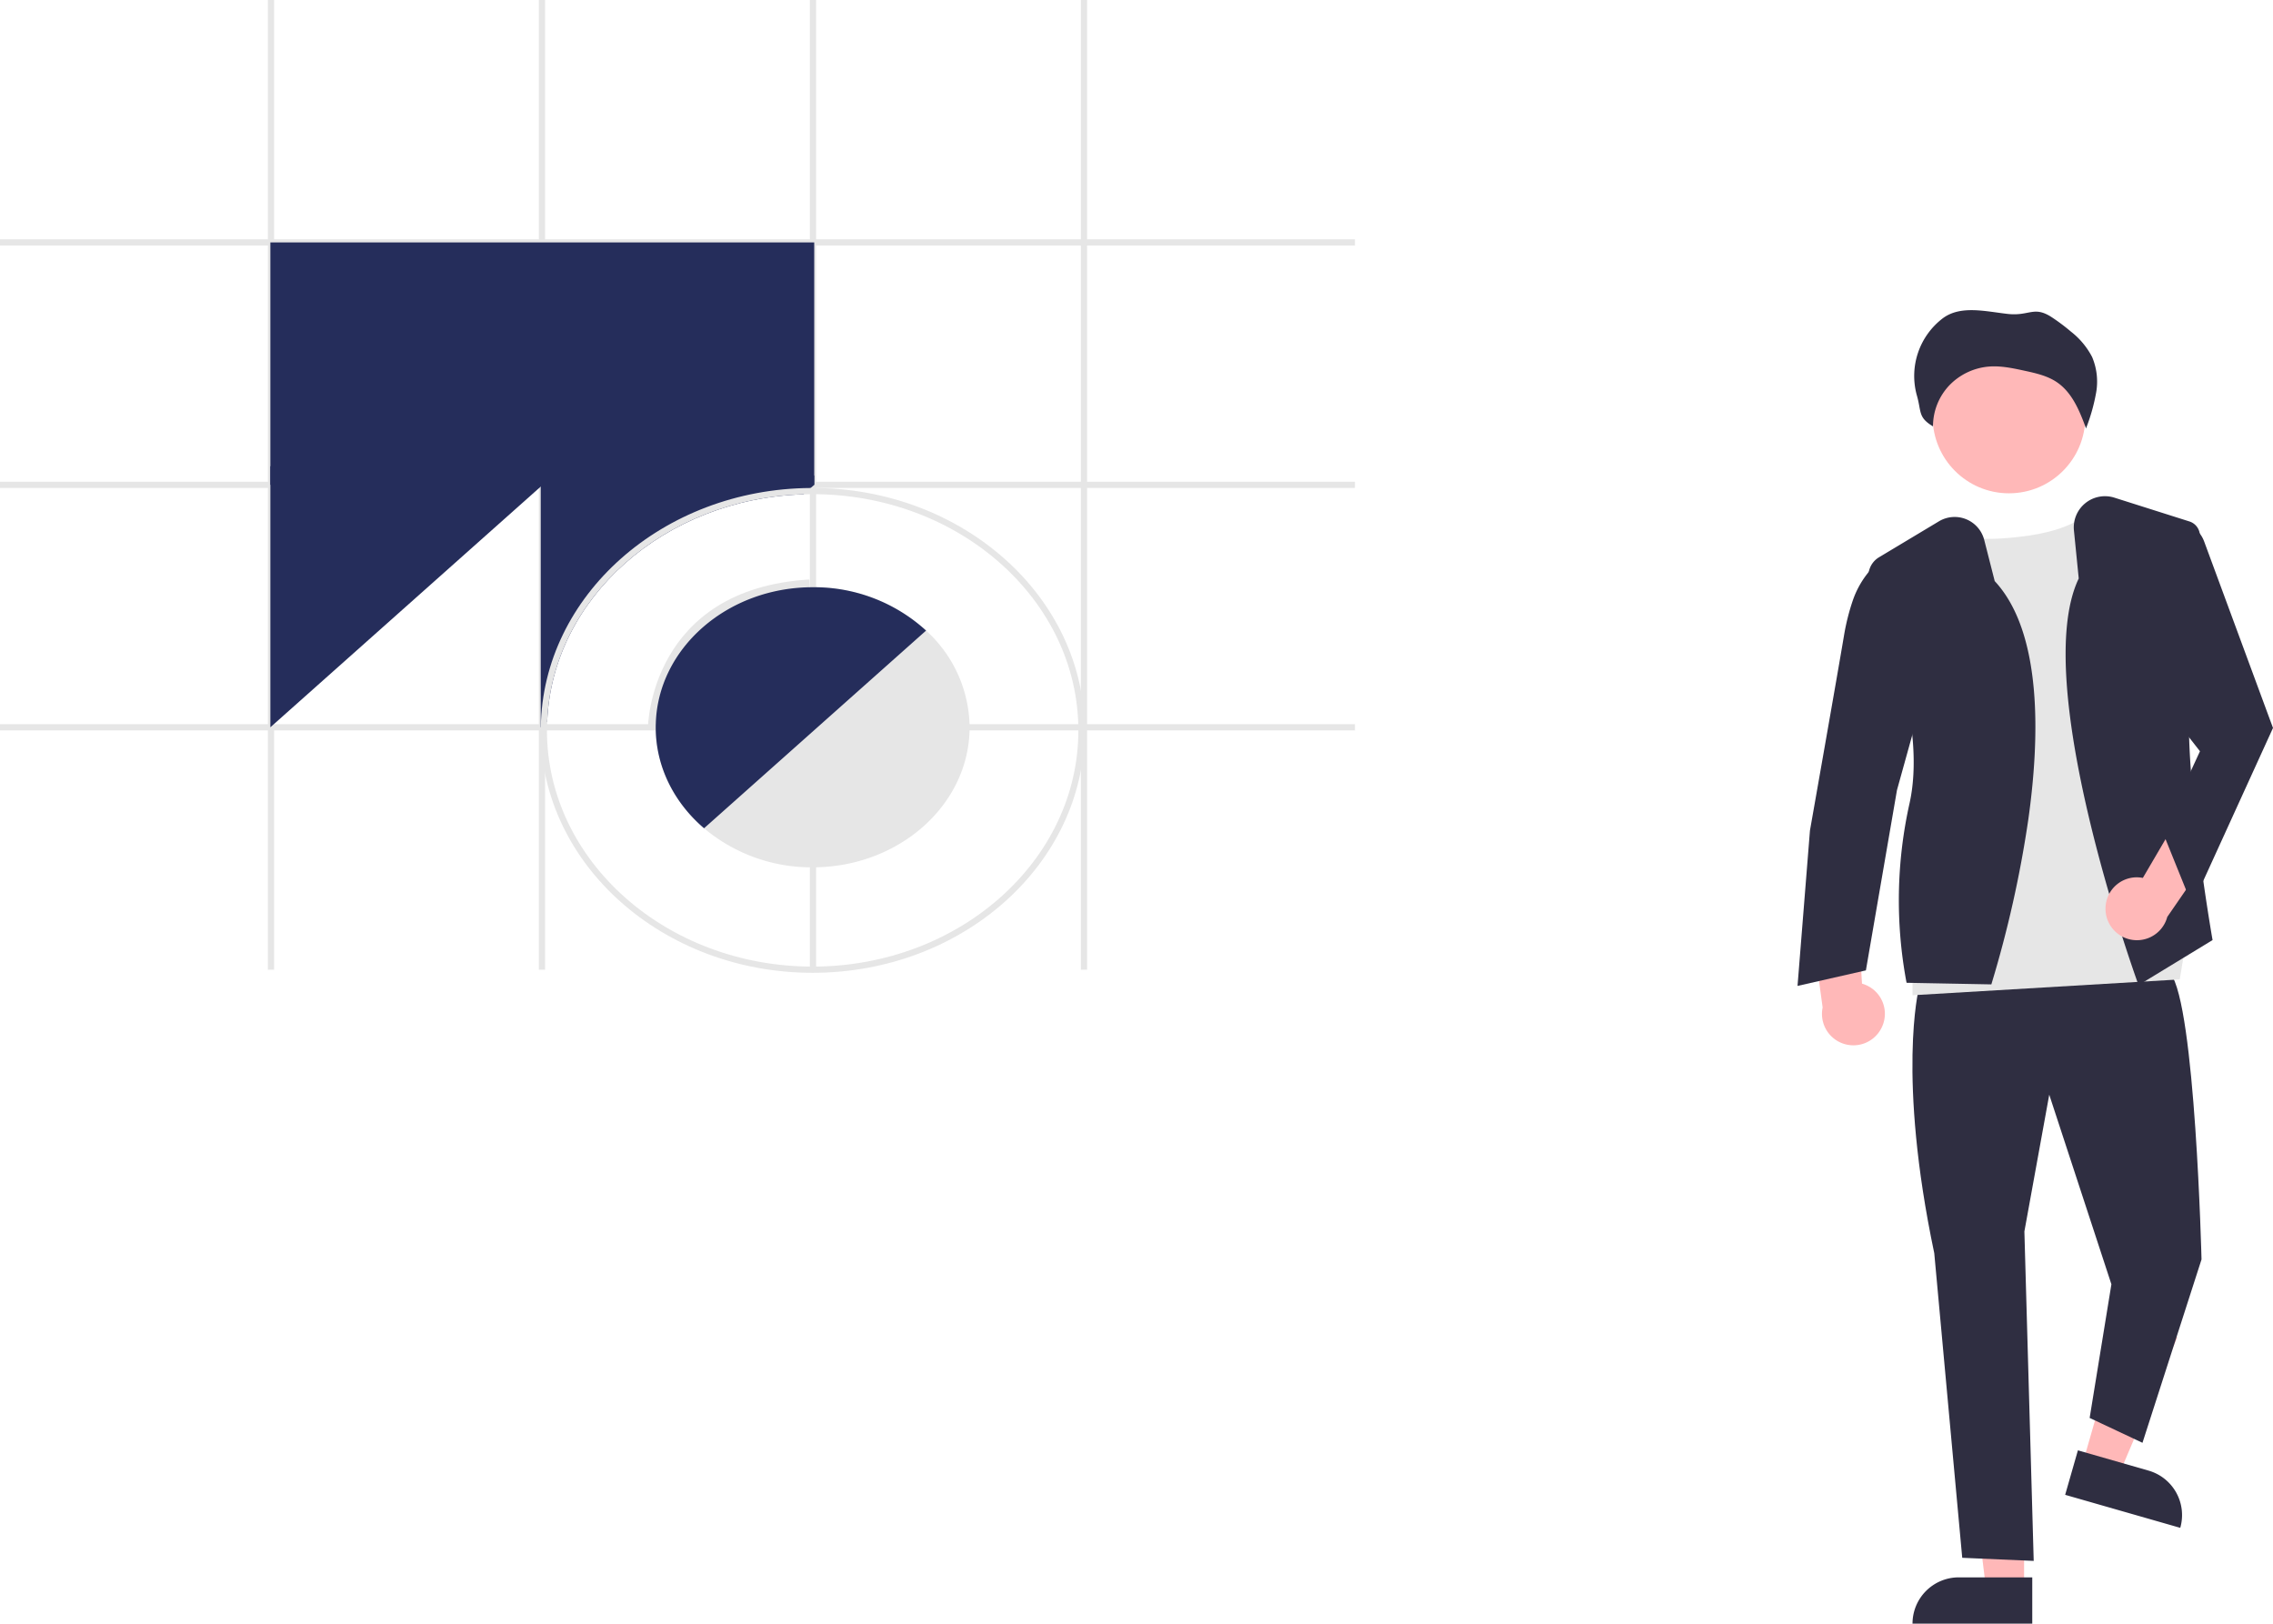
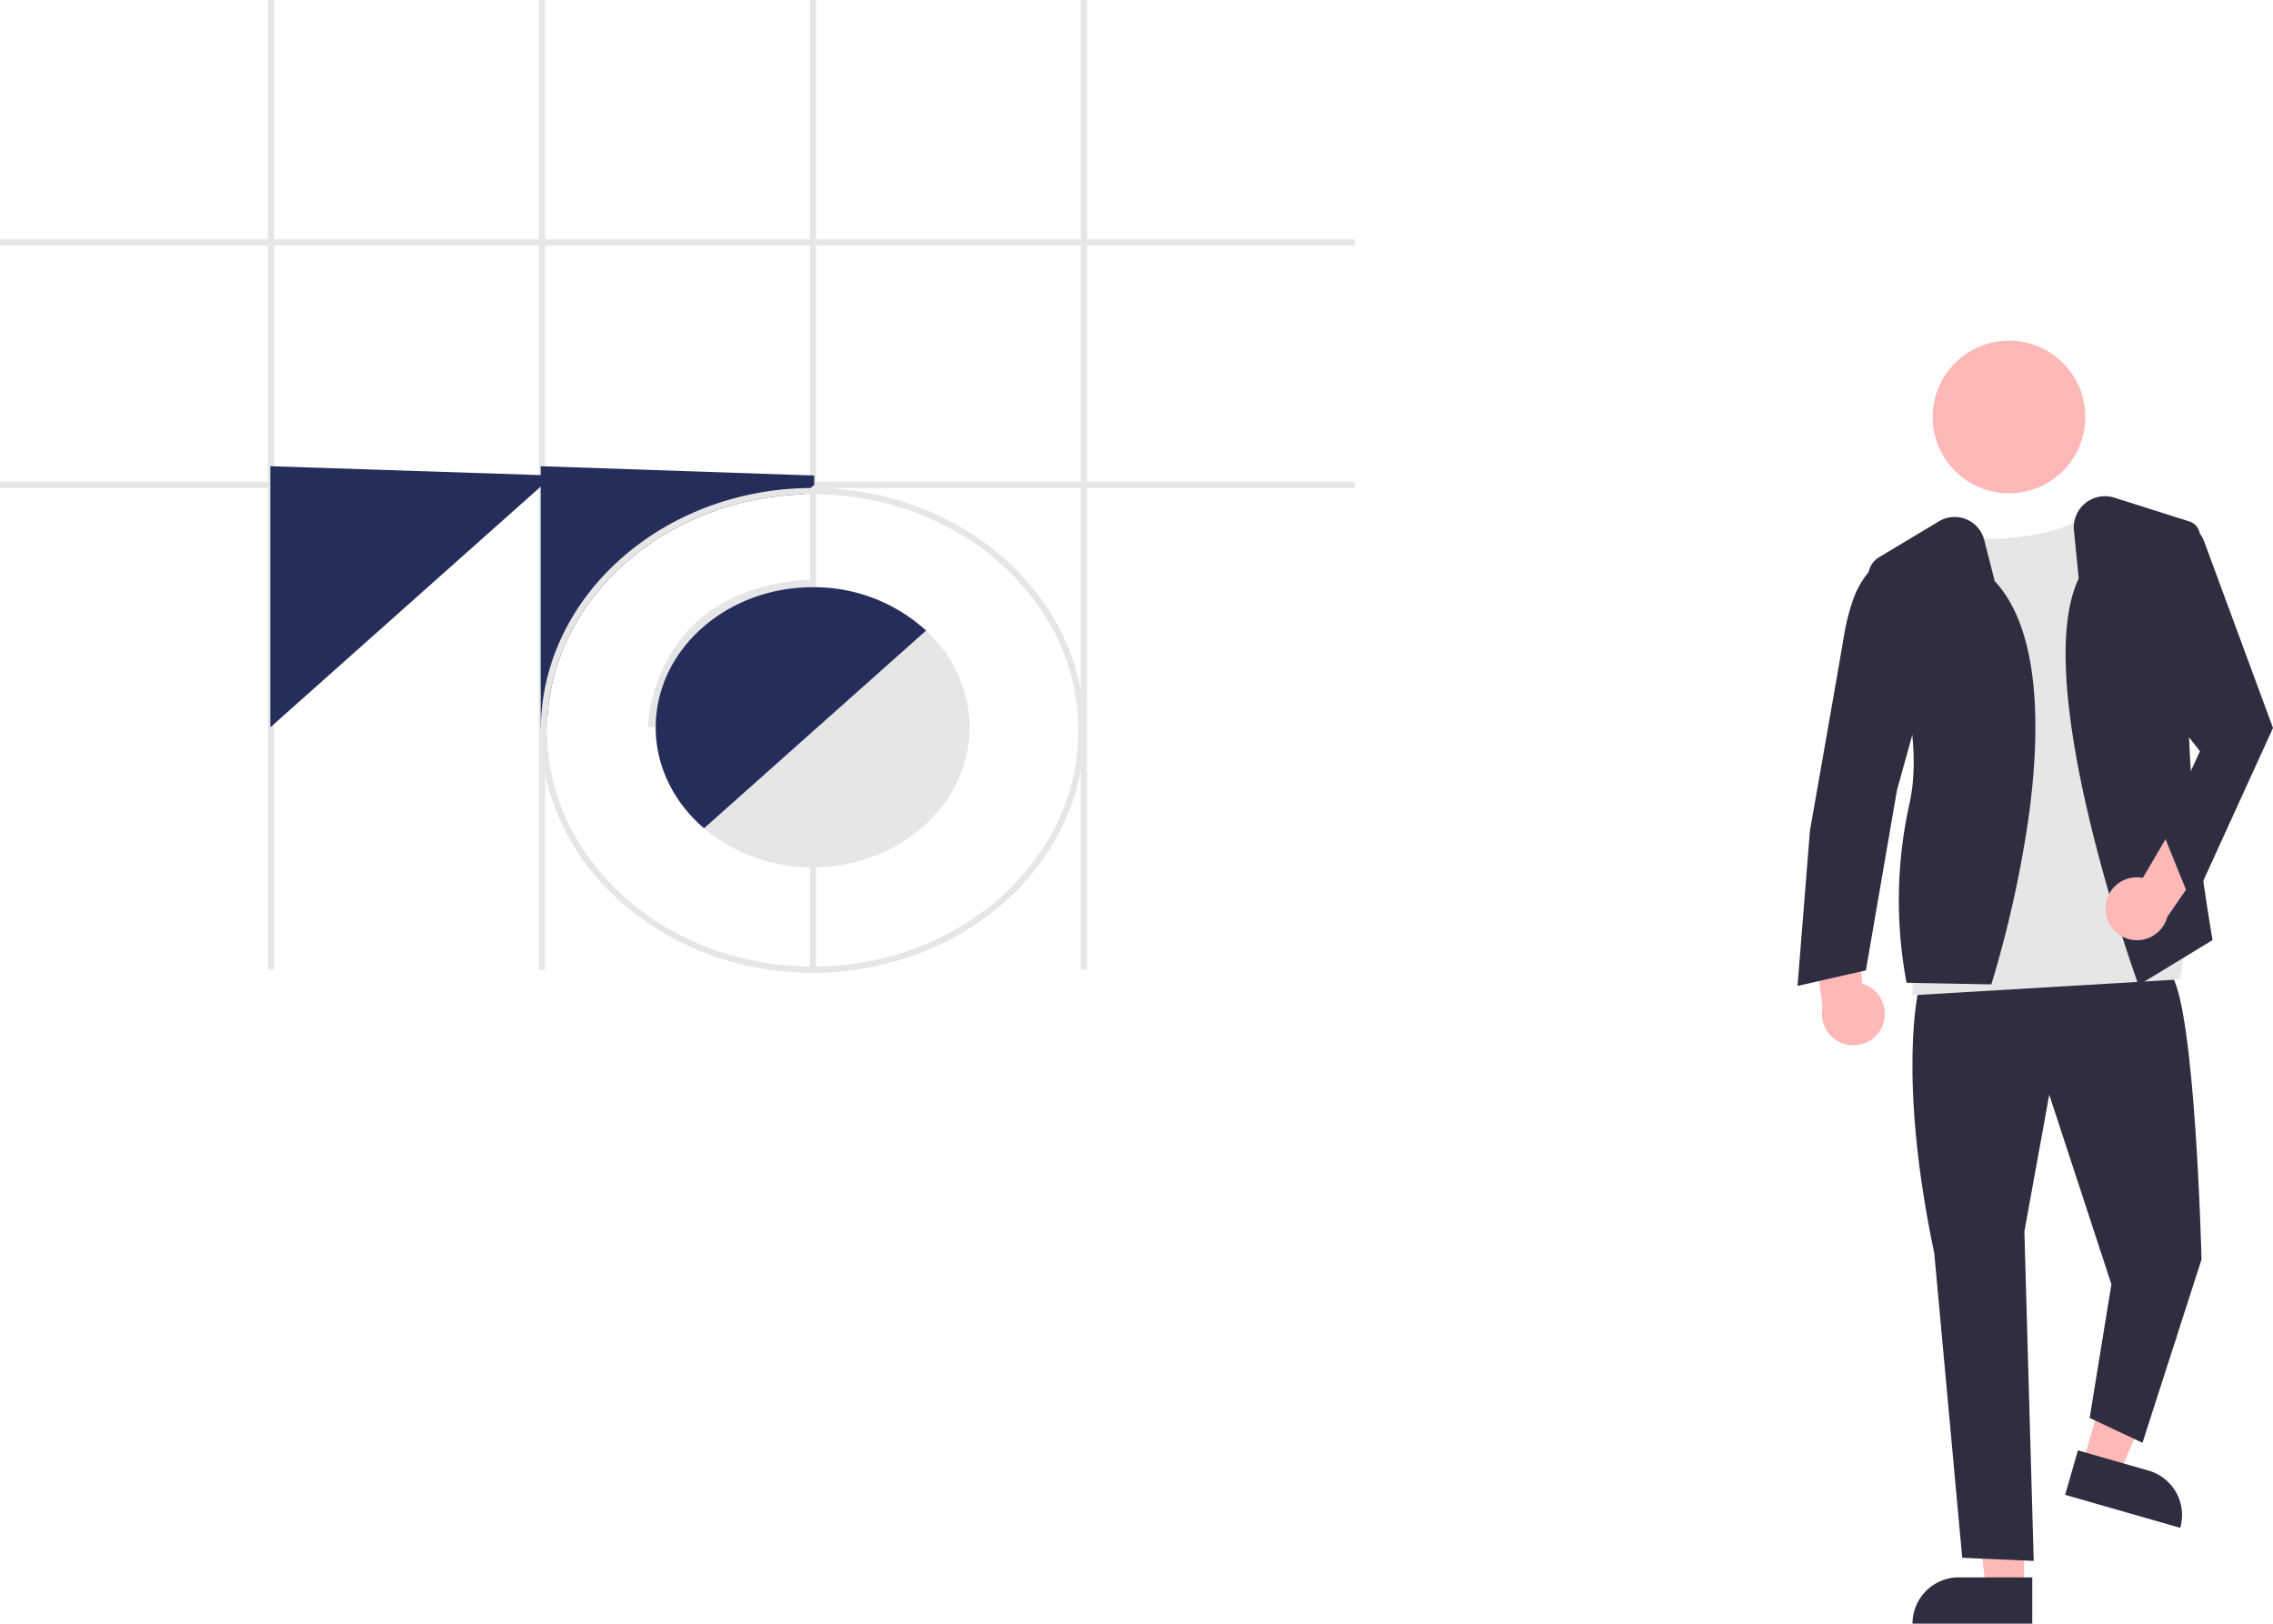
<svg xmlns="http://www.w3.org/2000/svg" data-name="Layer 1" viewBox="0 0 731.413 522.402">
  <path d="M839.823,519.34a10.056,10.056,0,0,0-6.364-14.045l-2.225-35.666L816.399,480.798l4.387,32.156a10.11,10.11,0,0,0,19.037,6.386Z" transform="translate(-234.293 -188.799)" fill="#ffb8b8" />
  <polygon points="670.203 470.736 681.988 474.115 700.63 430.267 683.237 425.28 670.203 470.736" fill="#ffb8b8" />
  <path d="M900.138,660.465h38.531a0,0,0,0,1,0,0v14.887a0,0,0,0,1,0,0H915.025a14.887,14.887,0,0,1-14.887-14.887v0A0,0,0,0,1,900.138,660.465Z" transform="translate(1384.806 1374.56) rotate(-164.001)" fill="#2f2e41" />
  <polygon points="651.32 511.018 639.06 511.017 633.227 463.729 651.322 463.73 651.32 511.018" fill="#ffb8b8" />
  <path d="M630.303,507.514h23.644a0,0,0,0,1,0,0v14.887a0,0,0,0,1,0,0H615.416a0,0,0,0,1,0,0v0A14.887,14.887,0,0,1,630.303,507.514Z" fill="#2f2e41" />
  <path d="M851.707,507.018s-7,28,5,85l9,98,23,1-3-106,8-44,20,61-7,43,17,8,19-59s-2-82-10-92Z" transform="translate(-234.293 -188.799)" fill="#2f2e41" />
  <circle cx="646.457" cy="134.16" r="24.561" fill="#ffb8b8" />
  <path d="M867.707,360.258s-1.5,3.299,16.5,1.261,22-8,22-8l31.5,138.179-2,12.227-86,5.095V491.697l15-91.702Z" transform="translate(-234.293 -188.799)" fill="#e6e6e6" />
  <path d="M875.069,505.525l-27.262-.515-.088-.38a143.238,143.238,0,0,1,1-57.223c5.506-24.382-7.005-57.448-12.64-70.533a7.019,7.019,0,0,1,2.831-8.762l19.298-11.578a9.826,9.826,0,0,1,14.578,5.999l3.374,13.236c15.54,16.71,14.45,50.983,10.792,76.818a363.144,363.144,0,0,1-11.769,52.582Z" transform="translate(-234.293 -188.799)" fill="#2f2e41" />
  <path d="M844.207,365.518l-2.358,1.613A29.608,29.608,0,0,0,830.453,382.114a71.499,71.499,0,0,0-2.746,10.904c-2,12-11,63-11,63l-4,50,22-5,10-58,10-36Z" transform="translate(-234.293 -188.799)" fill="#2f2e41" />
  <path d="M922.444,505.763l-.208-.575c-1.43-3.964-34.804-97.335-19.041-130.26L901.651,359.487a10.036,10.036,0,0,1,13.02-10.565l24.118,7.646a4.836,4.836,0,0,1,3.395,4.687c-.1,8.876-.59,31.498-2.981,49.828-2.956,22.661,6.897,79.28,6.997,79.85l.059.336Z" transform="translate(-234.293 -188.799)" fill="#2f2e41" />
  <path d="M911.815,480.937a10.056,10.056,0,0,1,12.011-9.669l18.062-30.834L950.097,457.091l-18.411,26.727a10.11,10.11,0,0,1-19.872-2.881Z" transform="translate(-234.293 -188.799)" fill="#ffb8b8" />
  <path d="M935.207,356.518l1.293.298a9.895,9.895,0,0,1,7.057,6.214l22.149,59.987-26,57-9.5-23.5,12-26-21.5-27.5Z" transform="translate(-234.293 -188.799)" fill="#2f2e41" />
-   <path d="M905.645,326.354a60.676,60.676,0,0,0,3.154-11.254,20.284,20.284,0,0,0-1.31-11.46,24.917,24.917,0,0,0-6.772-8.119,63.657,63.657,0,0,0-6.06-4.561c-5.942-3.941-7.236-.355-14.363-1.162s-15.115-2.857-20.828,1.398a23.322,23.322,0,0,0-8.409,24.652c1.593,5.42.325,7.206,5.243,10.135a19.181,19.181,0,0,1,5.189-13.131,19.948,19.948,0,0,1,12.939-6.12c3.79-.275,7.565.534,11.277,1.338,3.601.78,7.298,1.6,10.351,3.628,5.058,3.361,7.43,9.363,9.515,14.993" transform="translate(-234.293 -188.799)" fill="#2f2e41" />
-   <rect y="233" width="436" height="2" fill="#e6e6e6" />
  <rect y="155" width="436" height="2" fill="#e6e6e6" />
  <rect y="77" width="436" height="2" fill="#e6e6e6" />
  <rect x="347.8" width="2" height="312" fill="#e6e6e6" />
  <rect x="260.6" width="2" height="312" fill="#e6e6e6" />
  <rect x="173.4" width="2" height="312" fill="#e6e6e6" />
  <rect x="86.2" width="2" height="312" fill="#e6e6e6" />
-   <rect x="87" y="78" width="175" height="78" fill="#252d5b" />
  <path d="M409.215,338.862" transform="translate(-234.293 -188.799)" fill="#252d5b" />
  <polygon points="87 150 87 234 178 153 87 150" fill="#252d5b" />
  <path d="M496.293,341.799v3l-1.14,1.01-2.3,2.04c-44.73,1.35-80.86,33.39-82.49,73.12l-2.05,1.82-.02.01v-84Z" transform="translate(-234.293 -188.799)" fill="#252d5b" />
  <path d="M495.793,345.799c-.21,0-.43,0-.64.01-47.58.3-86.25,34.62-86.84,76.98-.02.34-.02.67-.02,1.01,0,43.01,39.25,78,87.5,78s87.5-34.99,87.5-78S544.043,345.799,495.793,345.799Zm0,154c-47.14,0-85.5-34.09-85.5-76,0-.95.02-1.89.07-2.83,1.63-39.73,37.76-71.77,82.49-73.12.97-.04,1.95-.05,2.94-.05,47.14,0,85.5,34.09,85.5,76S542.933,499.799,495.793,499.799Z" transform="translate(-234.293 -188.799)" fill="#e6e6e6" />
  <path d="M447.793,422.815l-5-.028c.002-.445.803-44.48,51.951-47.535l.298,4.991C448.654,383.014,447.807,421.192,447.793,422.815Z" transform="translate(-234.293 -188.799)" fill="#e6e6e6" />
  <path d="M546.273,421.799a42.536,42.536,0,0,0-13.98-30.11,53.437,53.437,0,0,0-36.4-13.95h-.1c-27.47,0-49.89,19.67-50.48,44.06-.02.33-.02.67-.02,1,0,12.76,5.97,24.29,15.55,32.49a53.643,53.643,0,0,0,34.95,12.57h.1c27.8-.05,50.4-20.24,50.4-45.06C546.293,422.469,546.293,422.129,546.273,421.799Z" transform="translate(-234.293 -188.799)" fill="#e6e6e6" />
  <path d="M532.293,391.689l-1.5,1.33-68.45,60.94-1.5,1.33c-9.58-8.2-15.55-19.73-15.55-32.49,0-.33,0-.67.02-1,.59-24.39,23.01-44.06,50.48-44.06h.1A53.437,53.437,0,0,1,532.293,391.689Z" transform="translate(-234.293 -188.799)" fill="#252d5b" />
</svg>